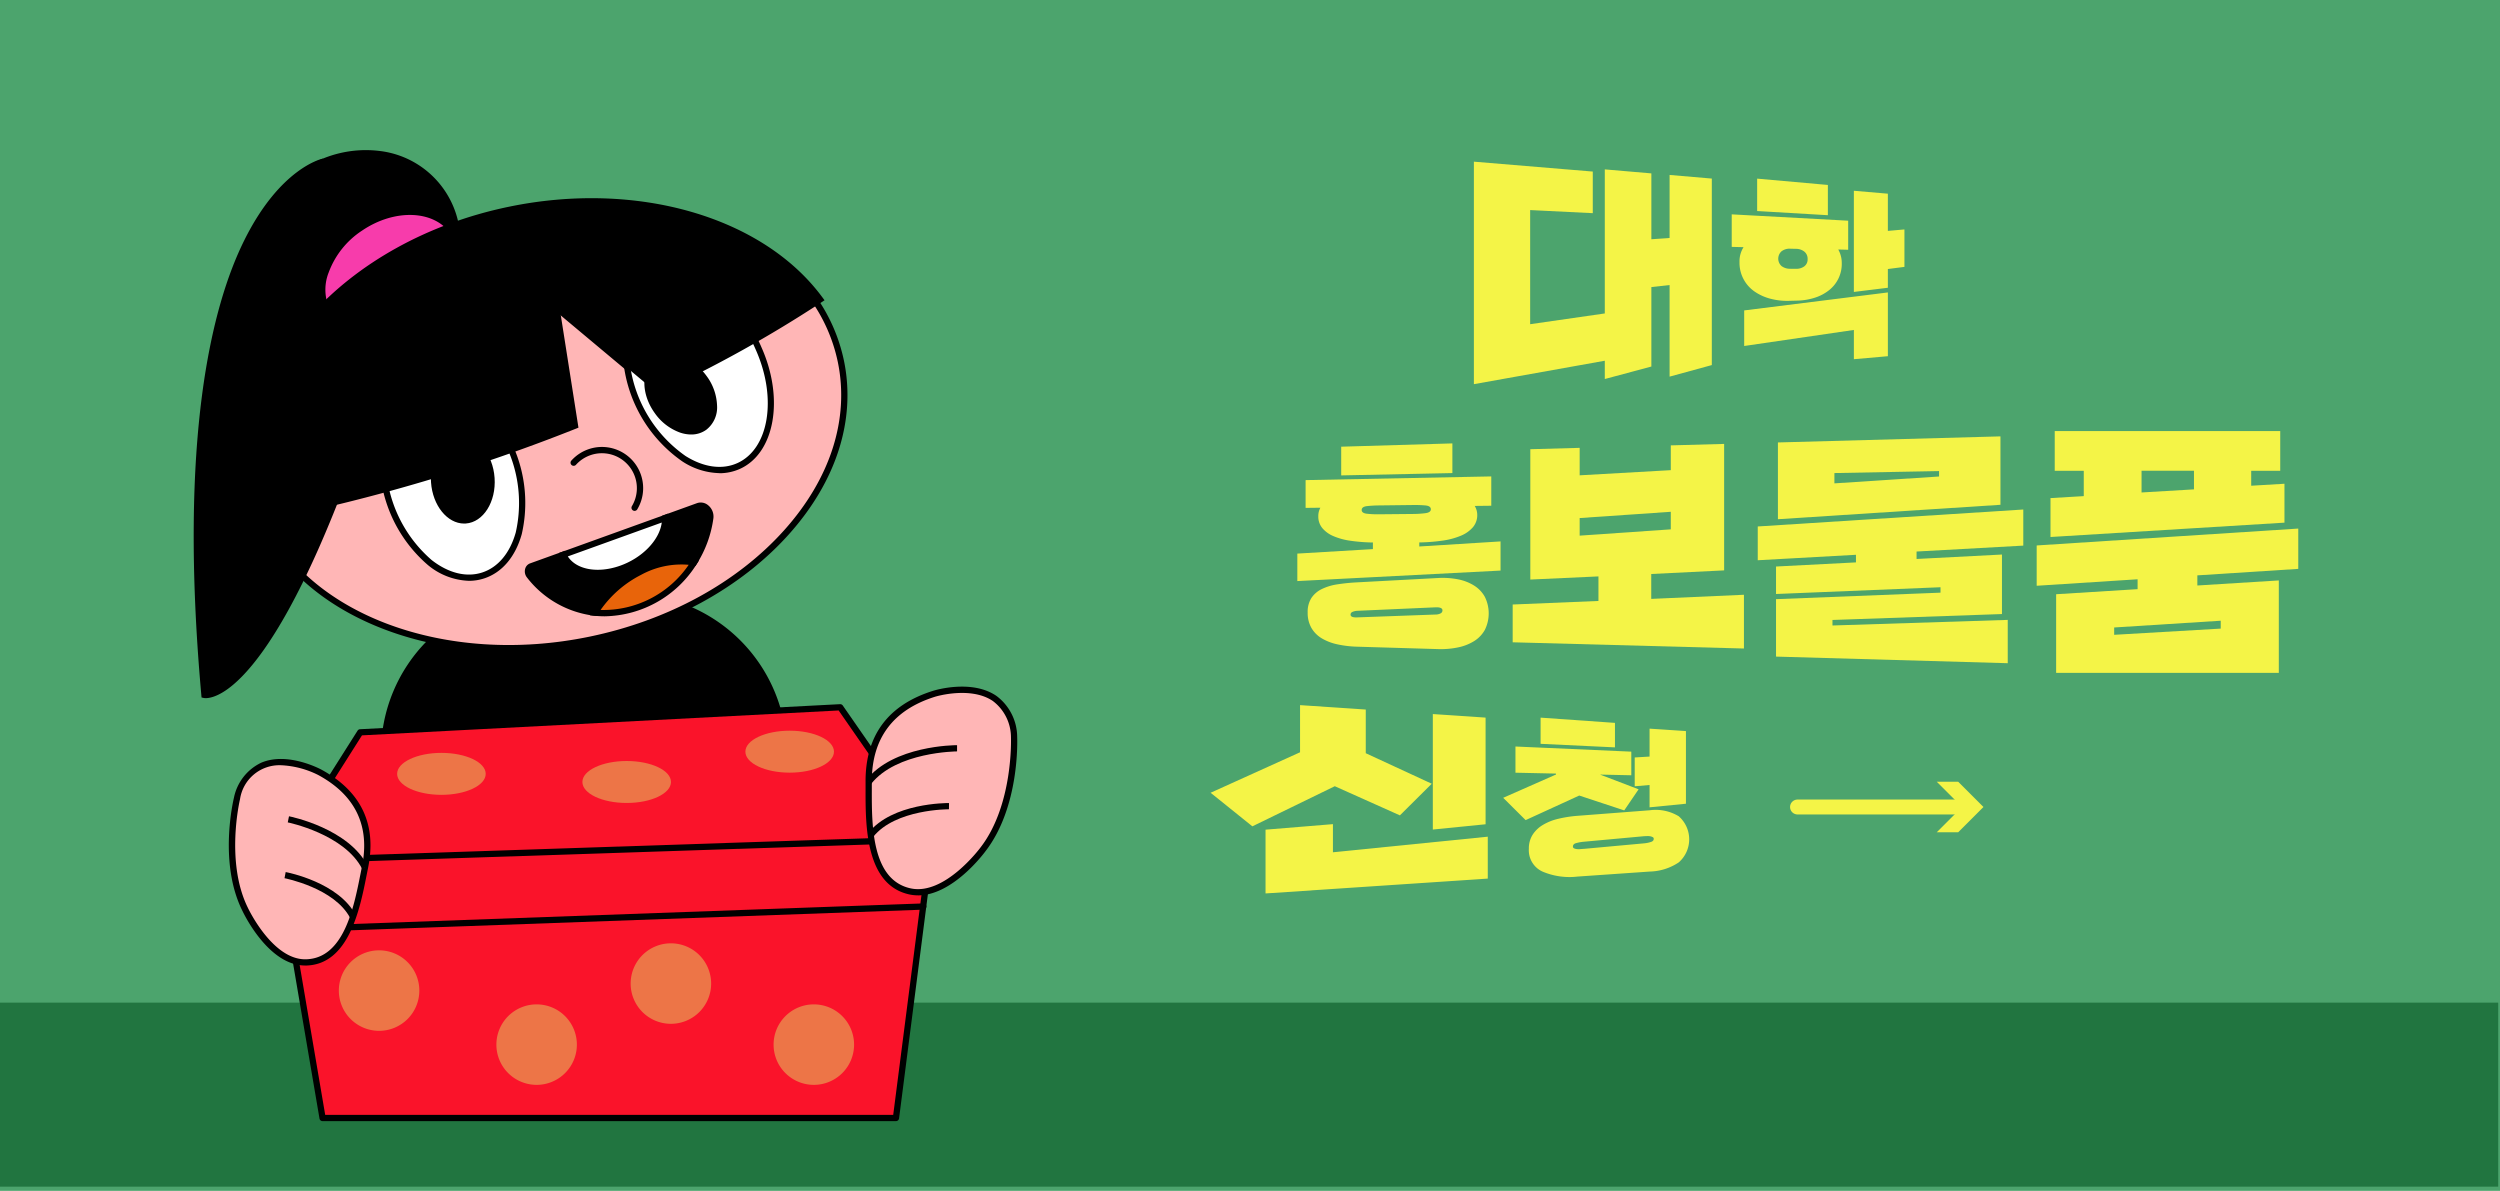
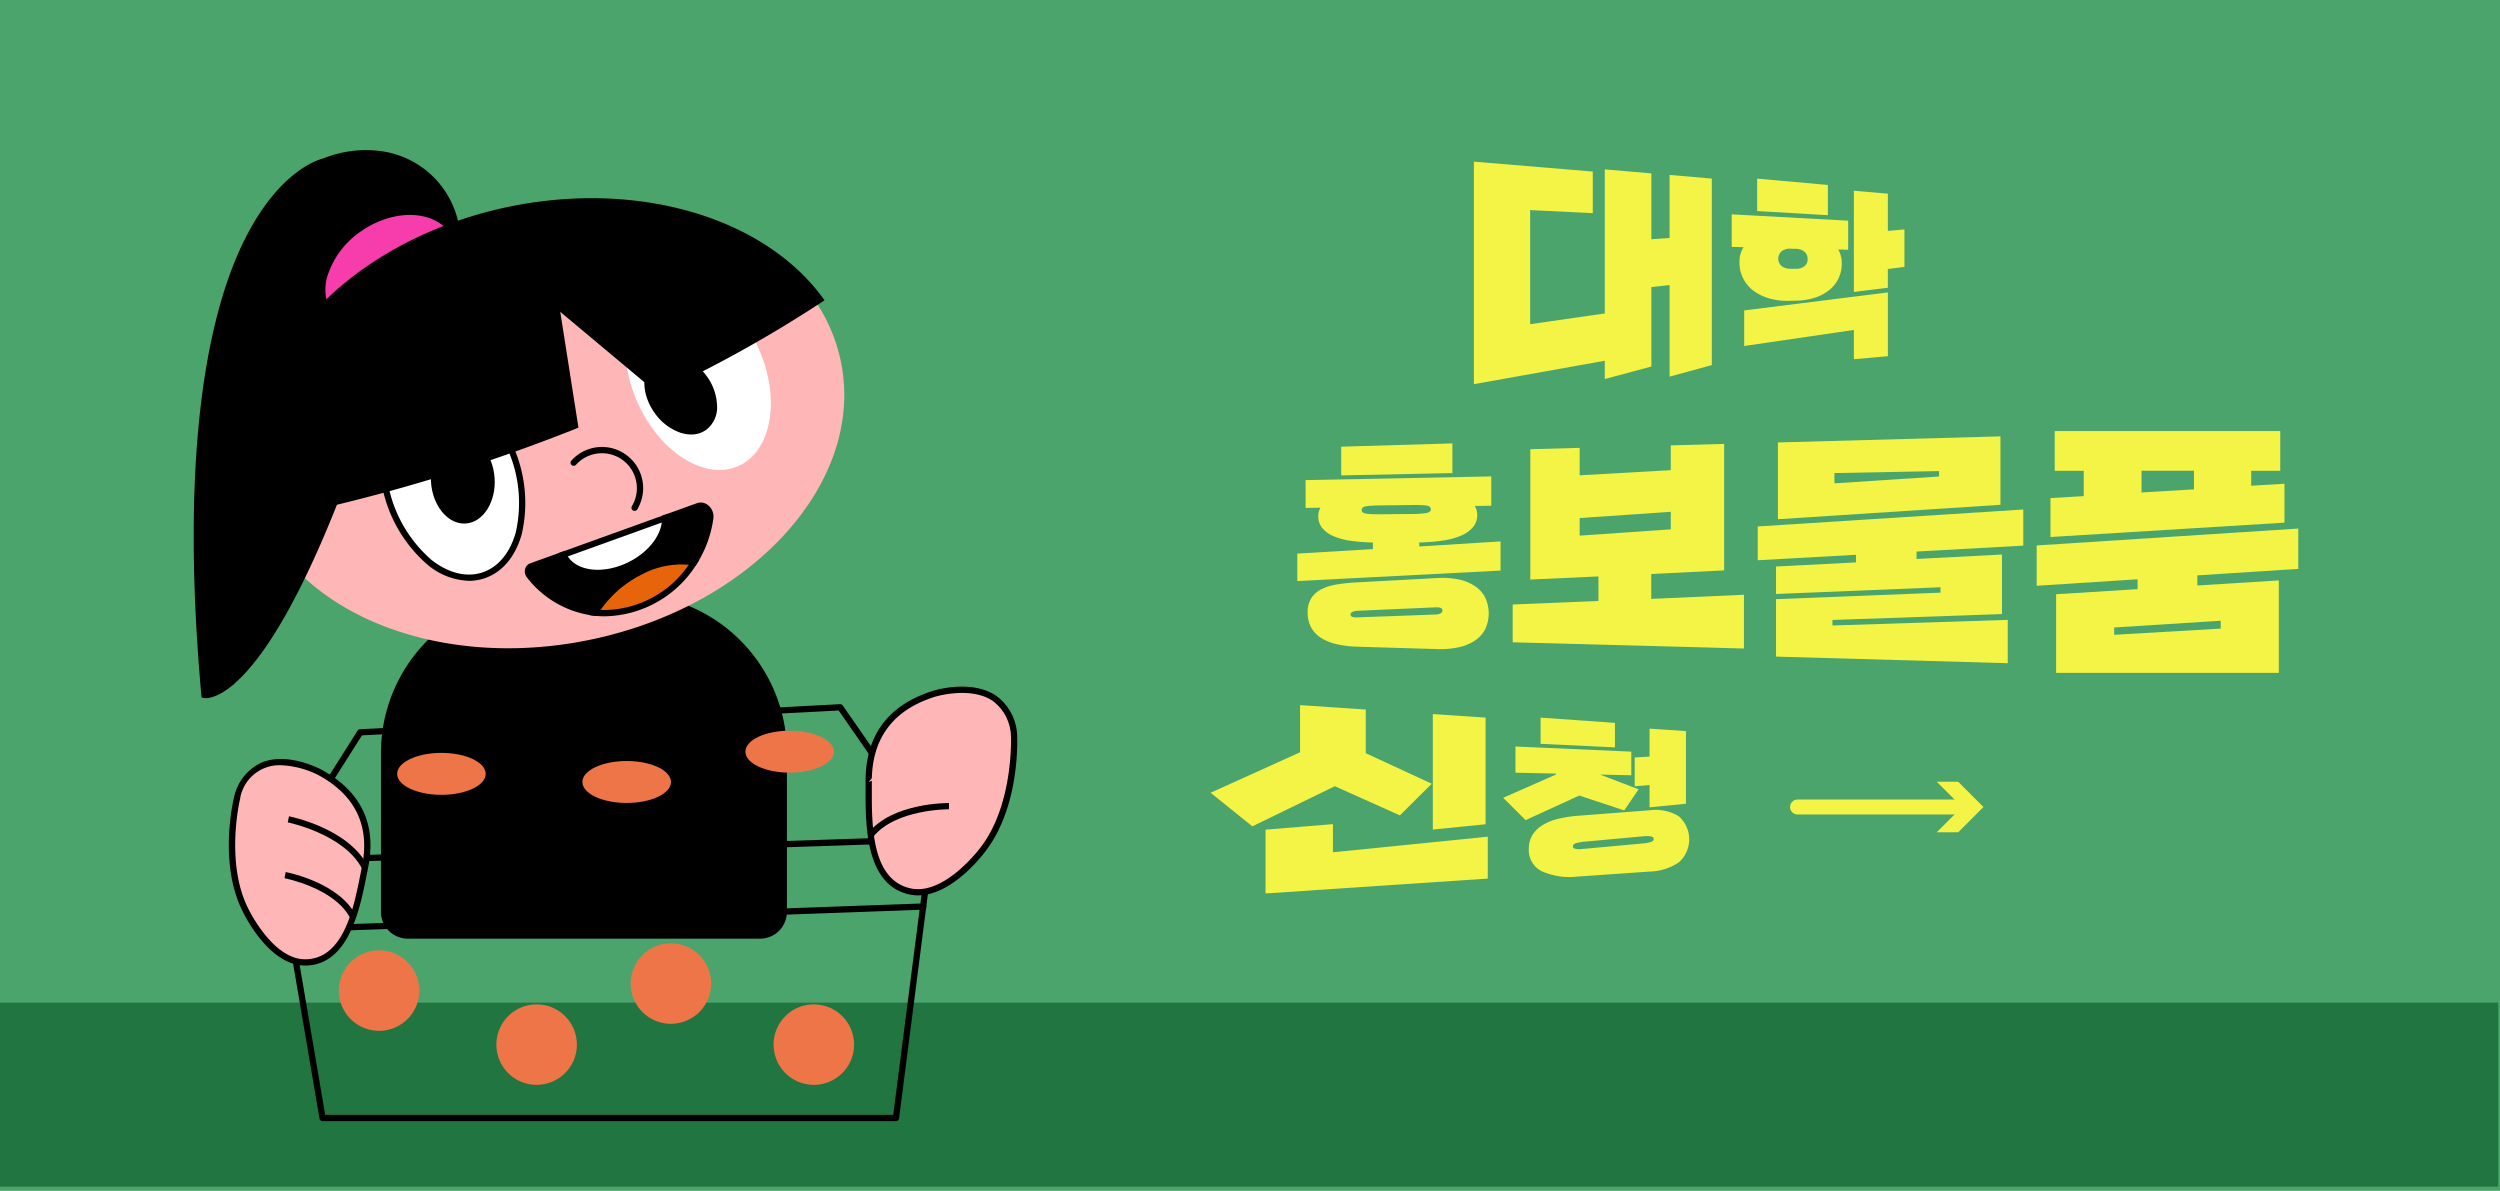
<svg xmlns="http://www.w3.org/2000/svg" width="296" height="141" viewBox="0 0 296 141">
  <g id="Group_16842" data-name="Group 16842" transform="translate(-32 -396)">
    <rect id="사각형_3282" data-name="사각형 3282" width="296" height="141" transform="translate(32 396)" fill="#4ca46d" />
    <path id="패스_14718" data-name="패스 14718" d="M0,0H295.789V21.788H0Z" transform="translate(32 514.712)" fill="#217540" />
    <path id="패스_14515" data-name="패스 14515" d="M422.206,151.268v-3.254l8.947-.531V146.7a20.2,20.2,0,0,1-2.653-.205,7.884,7.884,0,0,1-2.033-.554,3.457,3.457,0,0,1-1.307-.951,2.146,2.146,0,0,1-.471-1.4,2.023,2.023,0,0,1,.248-1.008l-1.752.02v-3.288l21.984-.437v3.471l-1.961.023a2.05,2.05,0,0,1,.3,1.05,2.21,2.21,0,0,1-.515,1.474,3.794,3.794,0,0,1-1.417,1,8.679,8.679,0,0,1-2.168.582,21.373,21.373,0,0,1-2.762.217v.478l9.622-.6v3.453Zm7.064,7.768a12.407,12.407,0,0,1-2.316-.276,6.145,6.145,0,0,1-1.856-.712,3.483,3.483,0,0,1-1.223-1.23,3.569,3.569,0,0,1-.444-1.836,3.023,3.023,0,0,1,.444-1.715,3.107,3.107,0,0,1,1.223-1.052,6.365,6.365,0,0,1,1.856-.56,22.609,22.609,0,0,1,2.316-.235l9.566-.513a9.511,9.511,0,0,1,2.4.156,5.6,5.6,0,0,1,1.915.747,3.688,3.688,0,0,1,1.264,1.34,4.41,4.41,0,0,1,0,3.884,3.665,3.665,0,0,1-1.264,1.333,5.816,5.816,0,0,1-1.915.754,10.018,10.018,0,0,1-2.4.2ZM427.4,138.757v-3.4l13.164-.389v3.513Zm1.967,16.029a1.653,1.653,0,0,0-.683.156.341.341,0,0,0-.176.3c0,.226.235.335.707.328l9.325-.339a1.325,1.325,0,0,0,.65-.148.394.394,0,0,0,.2-.343c0-.268-.284-.388-.85-.363Zm2.5-12.474a13.84,13.84,0,0,0-1.418.082c-.416.049-.623.2-.623.464,0,.244.207.39.623.438a11.411,11.411,0,0,0,1.418.065l4.041-.038a12.062,12.062,0,0,0,1.458-.093q.646-.086.647-.459,0-.4-.647-.459a14.482,14.482,0,0,0-1.458-.049Z" transform="translate(-236.602 313.531)" fill="#f4f447" />
    <path id="패스_14516" data-name="패스 14516" d="M494.525,158.628v-4.474l10.156-.421v-2.906l-8.068.372V135.766l5.843-.16v3.252l10.79-.611v-2.935l6.316-.172v14.974l-8.631.427v2.948L521.906,153v6.364Zm18.721-15.452-10.79.74V146l10.79-.745Z" transform="translate(-283.424 313.42)" fill="#f4f447" />
    <path id="패스_14517" data-name="패스 14517" d="M579,158.681v-6.8l19.475-.77v-.642l-19.475.8v-3.253l9.465-.489v-.9l-11.629.646v-4l31.44-2.007v4.275l-12.636.7v.881l10.112-.526v7.047l-20.069.7v.654l20.752-.663v5.129Zm.224-16.266v-9.089l26.349-.719v8.1Zm19.077-5.7-12.388.235v1.22l12.388-.813Z" transform="translate(-336.719 315.06)" fill="#f4f447" />
    <path id="패스_14518" data-name="패스 14518" d="M608.567,256.34h-20a.881.881,0,1,1,0-1.763h20a.881.881,0,0,1,0,1.763" transform="translate(-343.74 236.091)" fill="#f4f447" />
    <path id="패스_14519" data-name="패스 14519" d="M636.945,254.578l2.99-2.989-2.99-2.988h2.538l2.988,2.988-2.988,2.989Z" transform="translate(-375.631 239.96)" fill="#f4f447" />
    <path id="패스_14520" data-name="패스 14520" d="M167.488,231.228h-41.7a2.819,2.819,0,0,1-2.811-2.811V209.586a18.519,18.519,0,0,1,18.464-18.464h10.4A18.519,18.519,0,0,1,170.3,209.586v18.831a2.819,2.819,0,0,1-2.811,2.811" transform="translate(-45.506 275.543)" />
    <path id="패스_14521" data-name="패스 14521" d="M166.858,230.967h-41.7a3.184,3.184,0,0,1-3.18-3.18V208.956a18.855,18.855,0,0,1,18.834-18.834h10.4a18.855,18.855,0,0,1,18.834,18.834v18.831a3.184,3.184,0,0,1-3.18,3.18m-26.05-40.106a18.115,18.115,0,0,0-18.095,18.095v18.831a2.444,2.444,0,0,0,2.441,2.441h41.7a2.444,2.444,0,0,0,2.441-2.441V208.956A18.115,18.115,0,0,0,151.2,190.861Z" transform="translate(-44.875 276.173)" />
-     <path id="패스_14522" data-name="패스 14522" d="M98.908,229.459l-9.641,15.227,5.186,30.437h67.89l4.243-33-10.844-15.628Z" transform="translate(-24.262 253.25)" fill="#fa132a" />
    <path id="패스_14523" data-name="패스 14523" d="M161.712,274.863H93.823a.37.37,0,0,1-.364-.308l-5.186-30.437a.367.367,0,0,1,.052-.26l9.641-15.227a.368.368,0,0,1,.293-.171l56.834-2.966a.378.378,0,0,1,.323.158L166.26,241.28a.37.37,0,0,1,.063.258l-4.243,33a.371.371,0,0,1-.367.323m-67.578-.74h67.253l4.184-32.539-10.645-15.342-56.438,2.946-9.463,14.946Z" transform="translate(-23.631 253.88)" />
    <path id="패스_14524" data-name="패스 14524" d="M88.637,271.065a.37.37,0,0,1-.012-.739l77.319-2.566a.37.37,0,0,1,.024.739l-77.319,2.566h-.013" transform="translate(-23.631 227.241)" />
-     <path id="패스_14525" data-name="패스 14525" d="M91.72,292.748a.37.37,0,0,1-.013-.739l75.155-2.71a.37.37,0,1,1,.027.739l-75.155,2.711H91.72" transform="translate(-25.574 213.666)" />
+     <path id="패스_14525" data-name="패스 14525" d="M91.72,292.748a.37.37,0,0,1-.013-.739l75.155-2.71a.37.37,0,1,1,.027.739l-75.155,2.711" transform="translate(-25.574 213.666)" />
    <path id="패스_14526" data-name="패스 14526" d="M137.658,243.576c0,1.372-2.348,2.484-5.244,2.484s-5.244-1.112-5.244-2.484,2.348-2.484,5.244-2.484,5.244,1.112,5.244,2.484" transform="translate(-48.15 244.049)" fill="#ed7547" />
    <path id="패스_14527" data-name="패스 14527" d="M249.181,236.472c0,1.372-2.347,2.484-5.244,2.484s-5.244-1.112-5.244-2.484,2.348-2.484,5.244-2.484,5.244,1.112,5.244,2.484" transform="translate(-118.439 248.526)" fill="#ed7547" />
    <path id="패스_14528" data-name="패스 14528" d="M196.988,246.179c0,1.372-2.347,2.484-5.244,2.484s-5.244-1.112-5.244-2.484,2.348-2.484,5.244-2.484,5.244,1.112,5.244,2.484" transform="translate(-85.545 242.408)" fill="#ed7547" />
    <path id="패스_14529" data-name="패스 14529" d="M118.036,309.088a4.765,4.765,0,1,1-4.765-4.765,4.765,4.765,0,0,1,4.765,4.765" transform="translate(-36.387 204.197)" fill="#ed7547" />
    <path id="패스_14530" data-name="패스 14530" d="M168.486,326.393a4.765,4.765,0,1,1-4.765-4.765,4.765,4.765,0,0,1,4.765,4.765" transform="translate(-68.184 193.29)" fill="#ed7547" />
    <path id="패스_14531" data-name="패스 14531" d="M211.482,306.842a4.765,4.765,0,1,1-4.765-4.765,4.765,4.765,0,0,1,4.765,4.765" transform="translate(-95.283 205.612)" fill="#ed7547" />
    <path id="패스_14532" data-name="패스 14532" d="M257.254,326.393a4.765,4.765,0,1,1-4.765-4.765,4.765,4.765,0,0,1,4.765,4.765" transform="translate(-124.131 193.29)" fill="#ed7547" />
    <path id="패스_14533" data-name="패스 14533" d="M89.99,256.76c.017-.083.033-.165.05-.245,1.023-4.958-.753-8.765-5.321-11.259,0,0-7.773-4.243-9.83,3.069,0,0-1.833,7.51.962,13.135,0,0,2.948,6.354,7.167,6.29,5.066-.077,6.186-7.11,6.971-10.99" transform="translate(-14.828 242.196)" fill="#ffb6b6" />
    <path id="패스_14534" data-name="패스 14534" d="M82.308,267.491c-4.37,0-7.315-6.237-7.438-6.5-2.819-5.671-1.063-13.066-.986-13.378a5.866,5.866,0,0,1,3.241-4.139c3.1-1.312,6.961.744,7.124.832,4.719,2.577,6.571,6.5,5.506,11.659l-.174.867c-.785,3.959-2.1,10.585-7.2,10.663h-.07m-2.886-23.716A4.715,4.715,0,0,0,74.6,247.8c-.015.061-1.764,7.435.937,12.87.033.07,2.874,6.085,6.773,6.085h.057c4.505-.068,5.7-6.086,6.489-10.067l.175-.873c.992-4.8-.736-8.458-5.135-10.86a10.835,10.835,0,0,0-4.473-1.177" transform="translate(-14.182 242.825)" />
    <path id="패스_14535" data-name="패스 14535" d="M92.35,262.376s6.859,1.368,9.068,5.707" transform="translate(-26.205 230.634)" fill="#ffb6b6" />
    <path id="패스_14536" data-name="패스 14536" d="M100.966,267.632c-2.1-4.127-8.744-5.5-8.812-5.512l.145-.725c.287.057,7.06,1.454,9.325,5.9Z" transform="translate(-26.082 231.252)" />
    <path id="패스_14537" data-name="패스 14537" d="M91.3,280.244s6.106,1.153,8.048,4.937" transform="translate(-25.543 219.373)" fill="#ffb6b6" />
    <path id="패스_14538" data-name="패스 14538" d="M98.9,284.73c-1.838-3.582-7.728-4.732-7.787-4.743l.137-.727c.257.048,6.307,1.232,8.308,5.132Z" transform="translate(-25.426 219.992)" />
    <path id="패스_14539" data-name="패스 14539" d="M278.178,232.054c0-.088,0-.176,0-.261-.031-5.293,2.572-8.832,7.766-10.451,0,0,8.84-2.754,9.447,5.164,0,0,.338,8.075-3.682,13.268,0,0-4.327,5.908-8.639,4.977-5.178-1.118-4.882-8.559-4.891-12.7" transform="translate(-143.324 256.789)" fill="#ffb6b6" />
    <path id="패스_14540" data-name="패스 14540" d="M283.388,244.582a4.859,4.859,0,0,1-1.029-.109c-5.2-1.124-5.19-8.177-5.183-12.392v-.926c-.033-5.5,2.668-9.135,8.025-10.8.183-.057,4.528-1.382,7.452.6a6.1,6.1,0,0,1,2.474,4.888c.015.348.3,8.284-3.759,13.522-.163.223-3.874,5.221-7.98,5.221m-5.472-13.167v.668c-.007,4.249-.018,10.67,4.6,11.668,4.027.87,8.221-4.777,8.263-4.834,3.9-5.035,3.615-12.954,3.612-13.034a5.4,5.4,0,0,0-2.147-4.318c-2.624-1.782-6.78-.522-6.821-.509-5.011,1.562-7.536,4.958-7.506,10.1Z" transform="translate(-142.693 257.428)" />
    <path id="패스_14541" data-name="패스 14541" d="M288.636,239.623s-7.312-.006-10.468,3.989" transform="translate(-143.318 244.974)" fill="#ffb6b6" />
-     <path id="패스_14542" data-name="패스 14542" d="M277.965,243.211l-.581-.458c3.222-4.079,10.417-4.13,10.756-4.13h0v.739h0c-.072,0-7.171.044-10.177,3.849" transform="translate(-142.824 245.605)" />
    <path id="패스_14543" data-name="패스 14543" d="M288.1,258.156s-6.5-.071-9.264,3.41" transform="translate(-143.738 233.294)" fill="#ffb6b6" />
    <path id="패스_14544" data-name="패스 14544" d="M278.631,261.165l-.578-.46c2.847-3.581,9.289-3.545,9.557-3.549l-.008.739c-.058,0-6.348-.028-8.971,3.27" transform="translate(-143.246 233.924)" />
    <path id="패스_14545" data-name="패스 14545" d="M83.928,67.367c3.459,5.085,10.78,6.134,16.351,2.344s7.284-10.985,3.825-16.069S93.324,47.508,87.753,51.3s-7.284,10.985-3.825,16.069" transform="translate(-19.77 365.104)" />
    <path id="패스_14546" data-name="패스 14546" d="M92.4,71.727a12.48,12.48,0,0,1-1.775-.126,10.829,10.829,0,0,1-9.164-13.472,13.41,13.41,0,0,1,14.679-9.985A10.83,10.83,0,0,1,105.3,61.615a13.1,13.1,0,0,1-5.45,7.769A13.264,13.264,0,0,1,92.4,71.727m1.964-22.971a12.524,12.524,0,0,0-7.038,2.214A12.364,12.364,0,0,0,82.179,58.3a10.092,10.092,0,0,0,8.55,12.569,12.672,12.672,0,0,0,13.854-9.425,10.092,10.092,0,0,0-8.55-12.569,11.763,11.763,0,0,0-1.67-.119" transform="translate(-19.135 365.737)" />
    <path id="패스_14547" data-name="패스 14547" d="M119.2,109.477l-2.261-14.4,12.1,10.127a149.442,149.442,0,0,0,19.18-10.674,20,20,0,0,1,3.521,7.818c2.949,14.192-10.325,28.952-29.649,32.968C104.371,139,87.713,132.356,82.8,120.277a210.008,210.008,0,0,0,36.4-10.8" transform="translate(-20.188 336.424)" fill="#ffb6b6" />
-     <path id="패스_14548" data-name="패스 14548" d="M111.572,135.826c-13.839,0-25.895-6.215-29.98-16.268l-.167-.413.436-.088a210.333,210.333,0,0,0,36.063-10.672L115.555,93.3l12.676,10.608A149.157,149.157,0,0,0,147.15,93.36l.294-.2.209.284a20.366,20.366,0,0,1,3.585,7.962c1.451,6.982-.879,14.306-6.559,20.623-5.653,6.285-13.954,10.824-23.377,12.782a47.9,47.9,0,0,1-9.731,1.01M82.449,119.691c5.1,11.766,21.628,17.949,38.7,14.4,9.269-1.926,17.429-6.384,22.977-12.553,5.519-6.137,7.787-13.232,6.385-19.978a19.582,19.582,0,0,0-3.25-7.389,151.022,151.022,0,0,1-18.931,10.5l-.214.1L116.592,95.13l2.154,13.722-.273.109a210.716,210.716,0,0,1-36.023,10.729" transform="translate(-19.318 337.282)" />
    <path id="패스_14549" data-name="패스 14549" d="M78,51.773S58.62,55.905,63.91,114.909c0,0,8.269,1.811,21.092-39.08" transform="translate(-7.703 363.369)" />
    <path id="패스_14550" data-name="패스 14550" d="M63.458,114.674a1.183,1.183,0,0,1-.238-.02l-.265-.058-.024-.27c-2.741-30.565,1.259-46.177,5.1-53.892,4.214-8.471,9.076-9.595,9.281-9.639l.155.724-.077-.362.078.362c-.047.01-4.781,1.139-8.832,9.362-3.749,7.61-7.65,22.982-4.994,53.039,1.48-.2,9.188-3.059,20.4-38.818l.705.221c-11.751,37.472-19.8,39.351-21.286,39.351" transform="translate(-7.092 363.986)" />
    <path id="패스_14551" data-name="패스 14551" d="M104.126,80.185c2.052,3.016,6.985,3.236,11.019.492s5.64-7.413,3.589-10.429-6.985-3.237-11.019-.492-5.64,7.413-3.589,10.429" transform="translate(-33.064 353.247)" fill="#f73cab" />
    <path id="패스_14552" data-name="패스 14552" d="M108.636,82.344a6.38,6.38,0,0,1-5.451-2.569,6.225,6.225,0,0,1-.532-5.645,10.833,10.833,0,0,1,4.218-5.3c4.2-2.854,9.368-2.59,11.532.59a6.224,6.224,0,0,1,.531,5.645,10.831,10.831,0,0,1-4.218,5.3,10.97,10.97,0,0,1-6.081,1.979M103.8,79.359c1.933,2.842,6.647,3.02,10.5.395a10.087,10.087,0,0,0,3.935-4.927,5.507,5.507,0,0,0-.444-4.988c-1.934-2.843-6.646-3.02-10.5-.395a10.086,10.086,0,0,0-3.935,4.927,5.505,5.505,0,0,0,.444,4.988" transform="translate(-32.43 353.865)" />
    <path id="패스_14553" data-name="패스 14553" d="M216.022,98.007c-2.641-5.914-7.991-9.276-11.949-7.508s-5.026,7.995-2.384,13.909,7.991,9.276,11.949,7.508,5.025-7.995,2.384-13.909" transform="translate(-94.203 339.259)" fill="#fff" />
-     <path id="패스_14554" data-name="패스 14554" d="M210.742,112.125a8.343,8.343,0,0,1-4.4-1.4,16.475,16.475,0,0,1-6.931-15.52c.472-2.753,1.85-4.768,3.881-5.675s4.451-.588,6.816.9a15.407,15.407,0,0,1,5.621,6.8c2.721,6.091,1.567,12.55-2.571,14.4a5.88,5.88,0,0,1-2.414.506M205.7,89.761a5.143,5.143,0,0,0-2.111.44c-1.8.8-3.025,2.623-3.453,5.125a15.743,15.743,0,0,0,6.6,14.769c2.149,1.35,4.323,1.652,6.121.849,3.765-1.682,4.751-7.7,2.2-13.421a14.669,14.669,0,0,0-5.34-6.473,7.619,7.619,0,0,0-4.01-1.289" transform="translate(-93.57 339.894)" />
    <path id="패스_14555" data-name="패스 14555" d="M214.017,116.93c-1.555-2.135-4.048-2.968-5.567-1.861s-1.489,3.735.067,5.869,4.048,2.968,5.567,1.861,1.489-3.734-.067-5.869" transform="translate(-98.672 323.785)" />
    <path id="패스_14556" data-name="패스 14556" d="M211.89,123.04a4.139,4.139,0,0,1-1.311-.226,6.235,6.235,0,0,1-2.979-2.279c-1.673-2.3-1.667-5.161.014-6.386s4.41-.354,6.084,1.942a6.241,6.241,0,0,1,1.257,3.534,3.345,3.345,0,0,1-1.272,2.852,3,3,0,0,1-1.793.562m-2.473-8.715a2.285,2.285,0,0,0-1.368.422c-1.351.985-1.285,3.386.148,5.353a5.49,5.49,0,0,0,2.615,2.013,2.4,2.4,0,0,0,3.4-2.479,5.493,5.493,0,0,0-1.115-3.107,4.9,4.9,0,0,0-3.683-2.2" transform="translate(-98.055 324.405)" />
    <path id="패스_14557" data-name="패스 14557" d="M138.174,132.222c-2.016-6.155-6.99-10.052-11.109-8.7s-5.825,7.433-3.809,13.589,6.99,10.052,11.109,8.7,5.824-7.433,3.809-13.589" transform="translate(-45.15 318.319)" fill="#fff" />
    <path id="패스_14558" data-name="패스 14558" d="M132.033,145.815a7.993,7.993,0,0,1-4.873-1.885,16.476,16.476,0,0,1-5.29-16.153c.754-2.689,2.333-4.551,4.446-5.244s4.488-.124,6.686,1.6a16.475,16.475,0,0,1,5.29,16.153c-.754,2.689-2.333,4.551-4.445,5.243a5.8,5.8,0,0,1-1.814.288m-3.906-22.828a5.051,5.051,0,0,0-1.58.25c-1.872.613-3.28,2.3-3.964,4.74a15.74,15.74,0,0,0,5.034,15.371c2,1.565,4.129,2.09,6,1.477s3.279-2.3,3.964-4.74a15.74,15.74,0,0,0-5.034-15.371,7.272,7.272,0,0,0-4.42-1.726" transform="translate(-44.516 318.953)" />
    <path id="패스_14559" data-name="패스 14559" d="M145.783,145.361c-.182-2.635-1.849-4.667-3.723-4.537s-3.248,2.37-3.066,5.005,1.848,4.666,3.723,4.537,3.248-2.37,3.066-5.005" transform="translate(-55.592 307.248)" />
    <path id="패스_14560" data-name="패스 14560" d="M141.92,150.111c-2,0-3.736-2.141-3.925-4.888-.2-2.834,1.334-5.257,3.41-5.4s3.922,2.046,4.117,4.881-1.335,5.257-3.41,5.4c-.064,0-.128.007-.192.007m-.32-9.555c-.048,0-.1,0-.145.005-1.668.115-2.89,2.183-2.722,4.611s1.656,4.3,3.329,4.194,2.889-2.184,2.722-4.611c-.162-2.357-1.575-4.2-3.184-4.2" transform="translate(-54.963 307.879)" />
    <path id="패스_14561" data-name="패스 14561" d="M117.352,76.616l2.261,14.4a209.978,209.978,0,0,1-36.4,10.8,19.579,19.579,0,0,1-1.035-3.392C79.229,84.235,92.5,69.475,111.827,65.46c15.421-3.2,30.035,1.4,36.807,10.608a149.465,149.465,0,0,1-19.18,10.675Z" transform="translate(-19.535 355.383)" />
    <path id="패스_14562" data-name="패스 14562" d="M82.36,101.617l-.115-.284a20.115,20.115,0,0,1-1.055-3.456c-2.985-14.369,10.444-29.355,29.936-33.4,15.185-3.156,30.128,1.165,37.18,10.752l.23.312-.322.215a150.2,150.2,0,0,1-19.228,10.7l-.214.1-11.528-9.646L119.4,90.627l-.273.109a210.846,210.846,0,0,1-36.463,10.819Zm38.6-37.428a47.672,47.672,0,0,0-9.684,1.007c-19.093,3.968-32.265,18.56-29.362,32.531a19.232,19.232,0,0,0,.9,3.044,210.175,210.175,0,0,0,35.759-10.61l-2.369-15.086,12.677,10.608a150.03,150.03,0,0,0,18.593-10.331c-5.431-7.114-15.409-11.162-26.517-11.162" transform="translate(-18.91 356.009)" />
    <path id="패스_14563" data-name="패스 14563" d="M182.285,169.792a9.948,9.948,0,0,1,6.438-1.134,13.145,13.145,0,0,0,1.931-5.259c.125-.9-.69-1.693-1.453-1.418l-3.9,1.406c.063,2.354-2.18,4.963-5.3,6.032-3.026,1.036-5.848.274-6.743-1.686l-3.81,1.374a.7.7,0,0,0-.2,1.1,11.464,11.464,0,0,0,7.77,4.391,13.4,13.4,0,0,1,5.268-4.805" transform="translate(-74.557 293.945)" />
    <path id="패스_14564" data-name="패스 14564" d="M176.579,174.357l-.232-.024a11.84,11.84,0,0,1-8.019-4.526,1.154,1.154,0,0,1-.223-1.033.937.937,0,0,1,.583-.647l4.13-1.49.142.31c.832,1.825,3.477,2.452,6.287,1.49,2.942-1.006,5.114-3.445,5.054-5.672l-.007-.267,4.15-1.5a1.352,1.352,0,0,1,1.331.252,1.719,1.719,0,0,1,.613,1.565,13.468,13.468,0,0,1-1.985,5.407l-.138.216-.25-.053a9.574,9.574,0,0,0-6.194,1.1,12.991,12.991,0,0,0-5.122,4.669Zm-4.134-6.8-3.505,1.264a.209.209,0,0,0-.122.149.418.418,0,0,0,.084.369,11.149,11.149,0,0,0,7.294,4.231,13.791,13.791,0,0,1,5.289-4.741,10.467,10.467,0,0,1,6.427-1.215,12.729,12.729,0,0,0,1.745-4.9.988.988,0,0,0-.347-.888.632.632,0,0,0-.615-.131l-3.656,1.319c-.1,2.459-2.432,5.054-5.552,6.121-3.026,1.035-5.914.368-7.042-1.578" transform="translate(-73.926 294.577)" />
    <path id="패스_14565" data-name="패스 14565" d="M187.138,171.911c3.124-1.069,5.367-3.679,5.3-6.032L180.4,170.225c.895,1.961,3.717,2.722,6.743,1.686" transform="translate(-81.697 291.453)" fill="#fff" />
    <path id="패스_14566" data-name="패스 14566" d="M183.622,171.857a4.6,4.6,0,0,1-4.42-2.367l-.166-.365,12.906-4.655.014.511c.068,2.537-2.32,5.285-5.553,6.392a8.631,8.631,0,0,1-2.78.485m-3.553-2.319c1,1.548,3.474,2.031,6.093,1.135,2.711-.928,4.769-3.072,5.028-5.146Z" transform="translate(-80.84 292.341)" />
    <path id="패스_14567" data-name="패스 14567" d="M202.275,179.875a9.948,9.948,0,0,0-6.438,1.134,13.4,13.4,0,0,0-5.268,4.805,12.621,12.621,0,0,0,11.707-5.939" transform="translate(-88.107 282.727)" fill="#e8640a" />
    <path id="패스_14568" data-name="패스 14568" d="M190.664,185.611a11.527,11.527,0,0,1-1.194-.062l-.583-.061.307-.5a13.742,13.742,0,0,1,5.415-4.942,10.305,10.305,0,0,1,6.683-1.166l.523.109-.287.451a13.085,13.085,0,0,1-10.863,6.17m-.505-.751a12.228,12.228,0,0,0,10.431-5.346,9.938,9.938,0,0,0-5.645,1.192,13.12,13.12,0,0,0-4.787,4.154" transform="translate(-87.049 283.36)" />
    <path id="패스_14569" data-name="패스 14569" d="M190.9,150.955a4.506,4.506,0,0,0-7.223-5.323" transform="translate(-83.766 305.162)" fill="#ffb6b6" />
    <path id="패스_14570" data-name="패스 14570" d="M190.27,150.692a.37.37,0,0,1-.317-.56,4.137,4.137,0,0,0-6.63-4.887.37.37,0,0,1-.552-.492,4.876,4.876,0,0,1,7.816,5.76.369.369,0,0,1-.317.179" transform="translate(-83.135 305.795)" />
    <path id="패스_14571" data-name="패스 14571" d="M504.671,65.809V54.962l-2.158.243v9.409L497,66.091V63.926L481.5,66.7V40.357l14.077,1.171v4.926l-7.414-.366V59.6L497,58.327V41.271l5.513.473v7.8l2.158-.155V41.929l5,.429V64.44Z" transform="translate(-274.992 374.785)" fill="#f4f447" />
    <path id="패스_14572" data-name="패스 14572" d="M580.7,54.441a3.2,3.2,0,0,1,.417,1.614,3.95,3.95,0,0,1-1.525,3.221,5.26,5.26,0,0,1-1.675.876,7.316,7.316,0,0,1-2.052.341l-1.007.026a7.722,7.722,0,0,1-2.159-.243,5.9,5.9,0,0,1-1.879-.841,4.129,4.129,0,0,1-1.81-3.511,3.139,3.139,0,0,1,.479-1.759l-1.4-.035V50.279l13.788.751v3.44Zm1.852,12.989V63.965l-12.987,1.9V61.653l17.013-2.129v7.551ZM571.1,49.887V46.05l8.372.748v3.582Zm4.581,6.838a1.581,1.581,0,0,0,1.015-.3,1.017,1.017,0,0,0,.379-.851,1.085,1.085,0,0,0-.379-.874,1.583,1.583,0,0,0-1.015-.338l-.64-.016a1.578,1.578,0,0,0-1.044.3,1.173,1.173,0,0,0,0,1.763,1.653,1.653,0,0,0,1.044.313Zm6.869,2.741V47.487l4.025.345v4.406l1.963-.171V56.5l-1.963.251V58.97Z" transform="translate(-331.053 371.1)" fill="#f4f447" />
    <path id="패스_14573" data-name="패스 14573" d="M407.782,232.463l-9.76,4.751-4.944-3.976,10.591-4.793v-5.583l7.781.523v5.171l7.811,3.613-3.772,3.746Zm-8.2,12.695v-7.55l7.979-.655v3.331l18.334-1.846V243.4Zm19.806-7.564V223.919l6.247.42v12.629Z" transform="translate(-217.742 256.625)" fill="#f4f447" />
    <path id="패스_14574" data-name="패스 14574" d="M500.348,236.3,494,239.21l-2.657-2.642,6.252-2.758V233.7l-4.8-.105v-3.1l13.716.608V233.9l-3.7-.081,4.564,1.742-1.7,2.5Zm-.2,9.594a8.164,8.164,0,0,1-4.153-.593,2.769,2.769,0,0,1-1.614-2.692,3.051,3.051,0,0,1,.43-1.643,3.645,3.645,0,0,1,1.2-1.168,6.308,6.308,0,0,1,1.821-.737,14.6,14.6,0,0,1,2.32-.362l8.548-.656a5.254,5.254,0,0,1,3.431.713,3.633,3.633,0,0,1,.01,5.45A6.412,6.412,0,0,1,508.7,245.3Zm-4.378-15.717v-3.1l8.807.62v2.9Zm5.092,11.595a5.157,5.157,0,0,0-.913.17q-.349.107-.349.4a.221.221,0,0,0,.137.212,1.017,1.017,0,0,0,.336.088,2.06,2.06,0,0,0,.42,0c.148-.014.287-.024.418-.03l7.174-.658a3.69,3.69,0,0,0,.782-.169q.3-.109.3-.36a.21.21,0,0,0-.118-.2,1.02,1.02,0,0,0-.291-.1,1.666,1.666,0,0,0-.369-.025l-.349.013Zm7.811-4.077V235.05l-1.758.154v-3.413l1.758-.106v-3.306l4.307.289v8.6Z" transform="translate(-281.365 253.892)" fill="#f4f447" />
    <path id="패스_16831" data-name="패스 16831" d="M3.213,2V-7.311l9.645-.6V-9.08L.91-8.313v-4.772l30.971-2v4.772l-11.948.768v1.2l9.645-.6V2ZM2.545-14.086v-4.606l3.938-.234v-3H3.046v-4.706h26.7v4.706H26.308v1.769l3.938-.234v4.606Zm16.987-7.843H13.325v2.57l6.208-.367ZM22.7-4.174l-12.615.8v.868L22.7-3.24Z" transform="translate(272.234 473.667)" fill="#f4f447" />
  </g>
</svg>